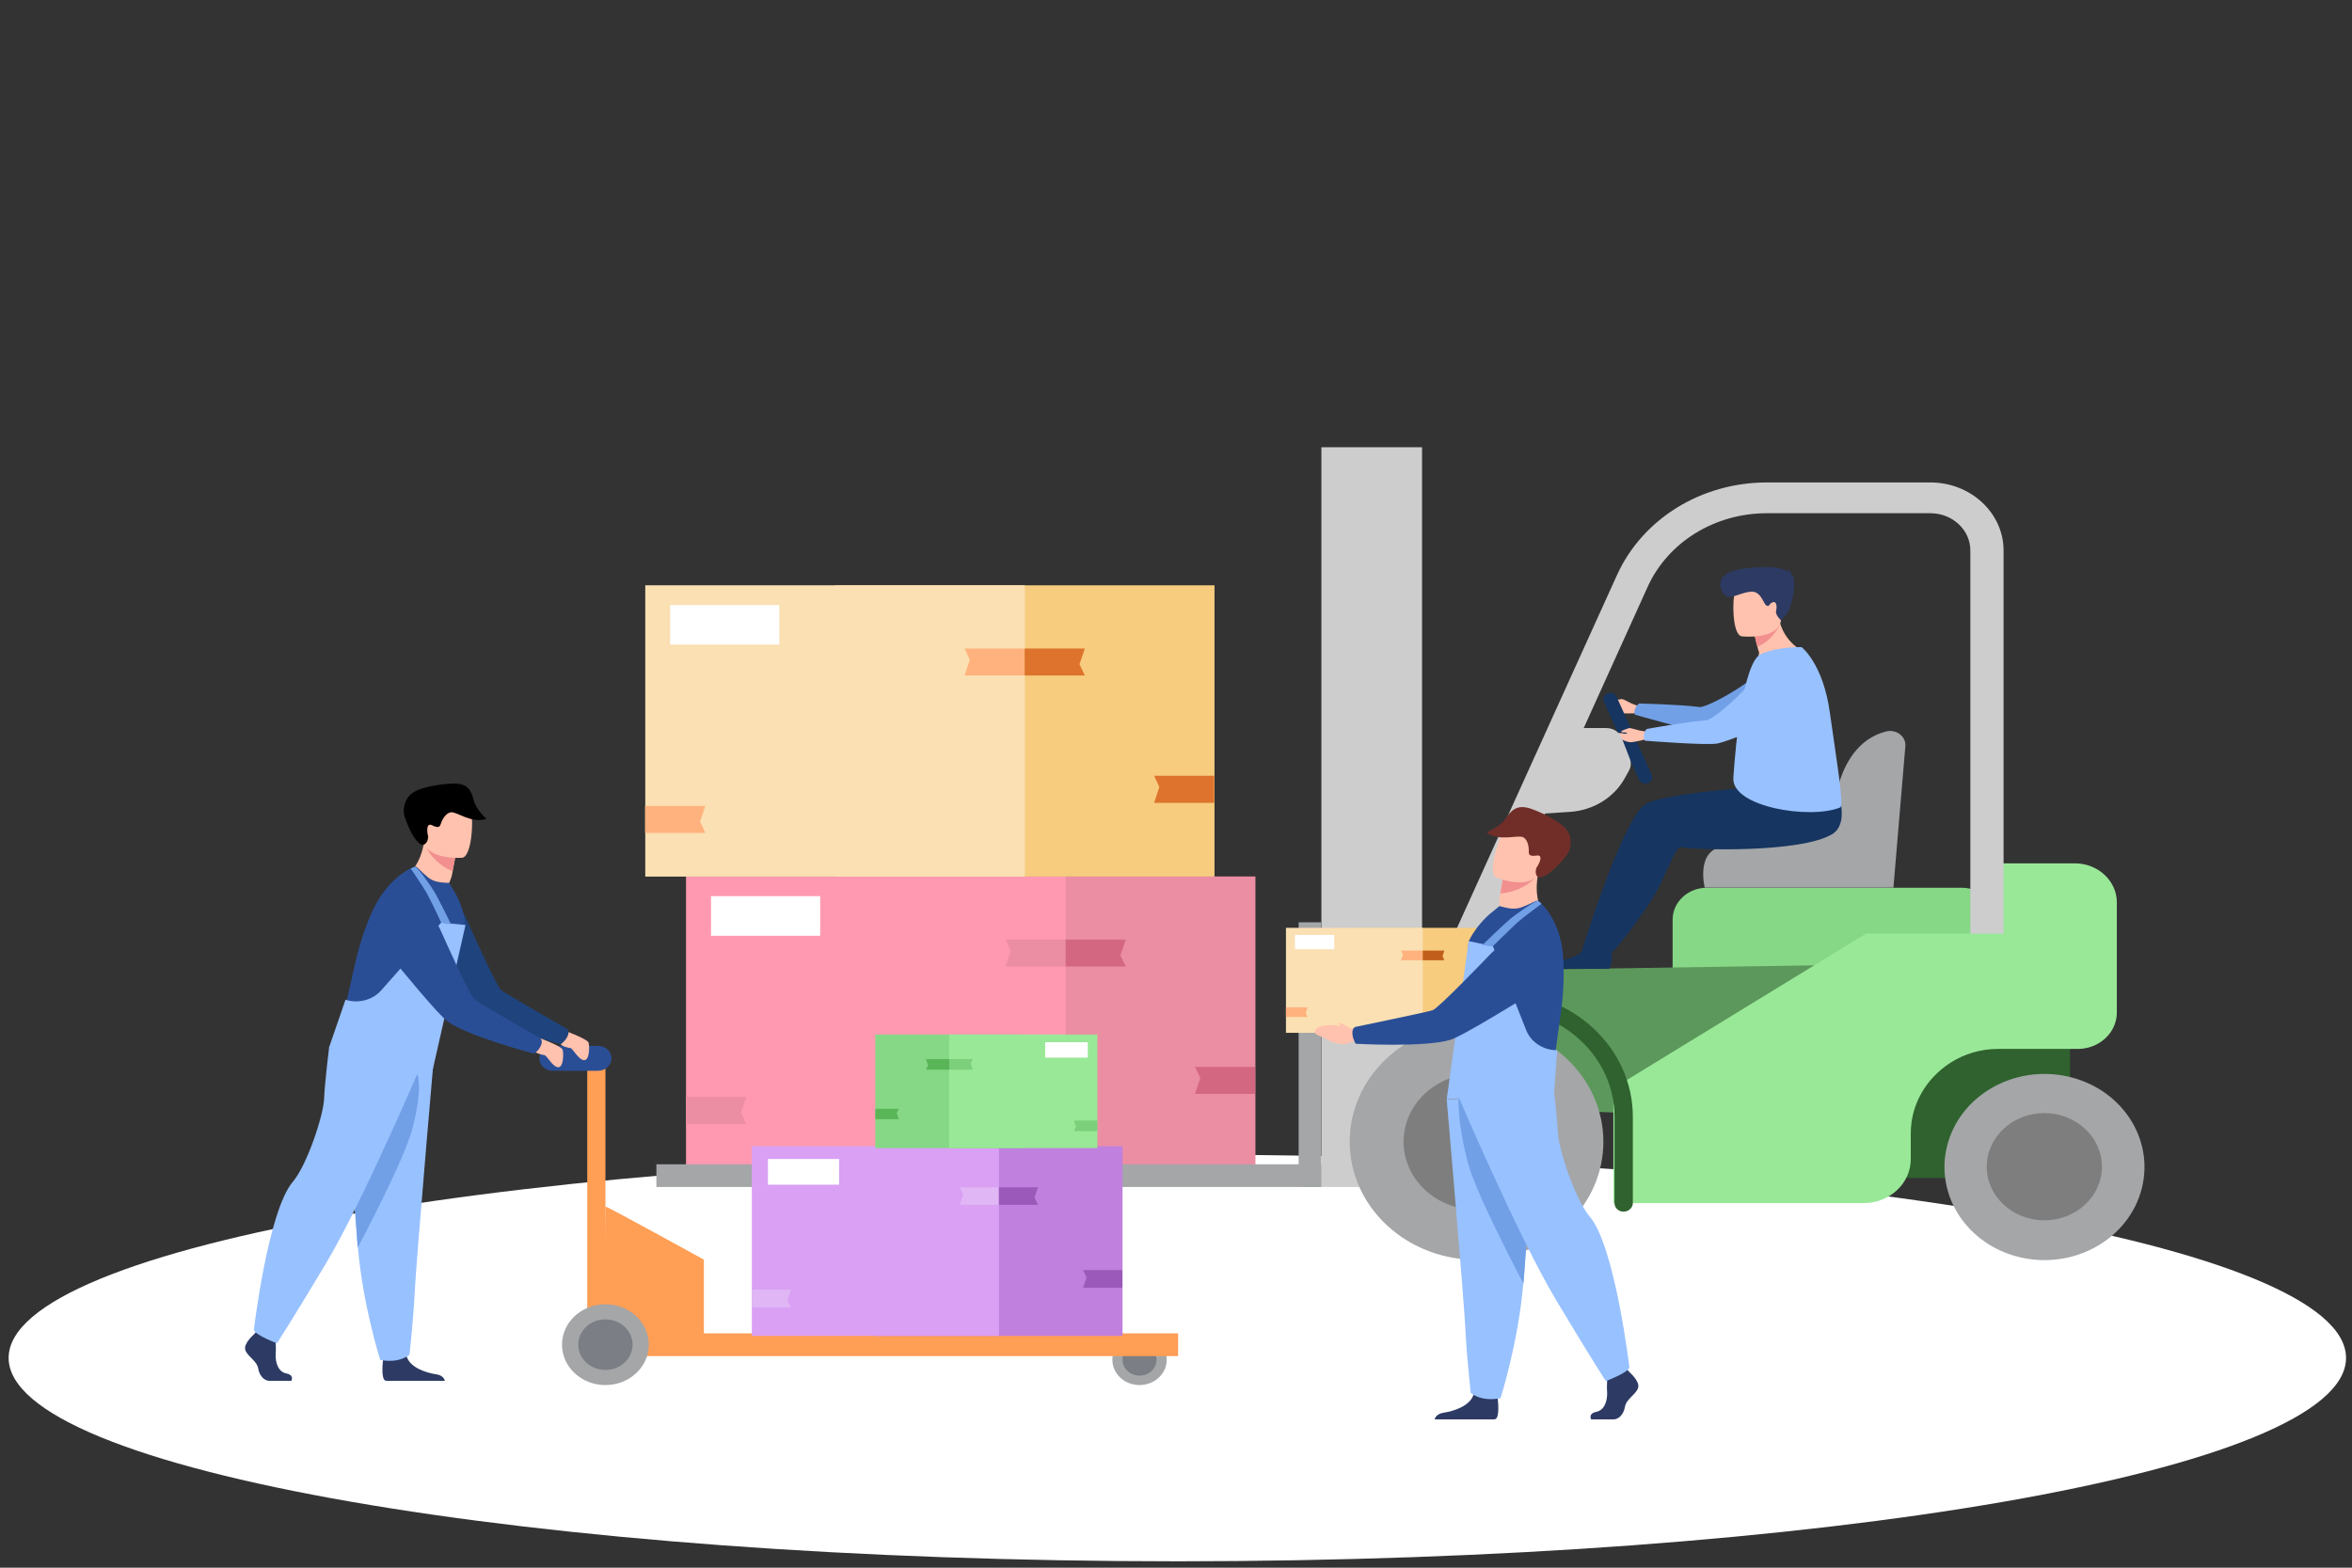
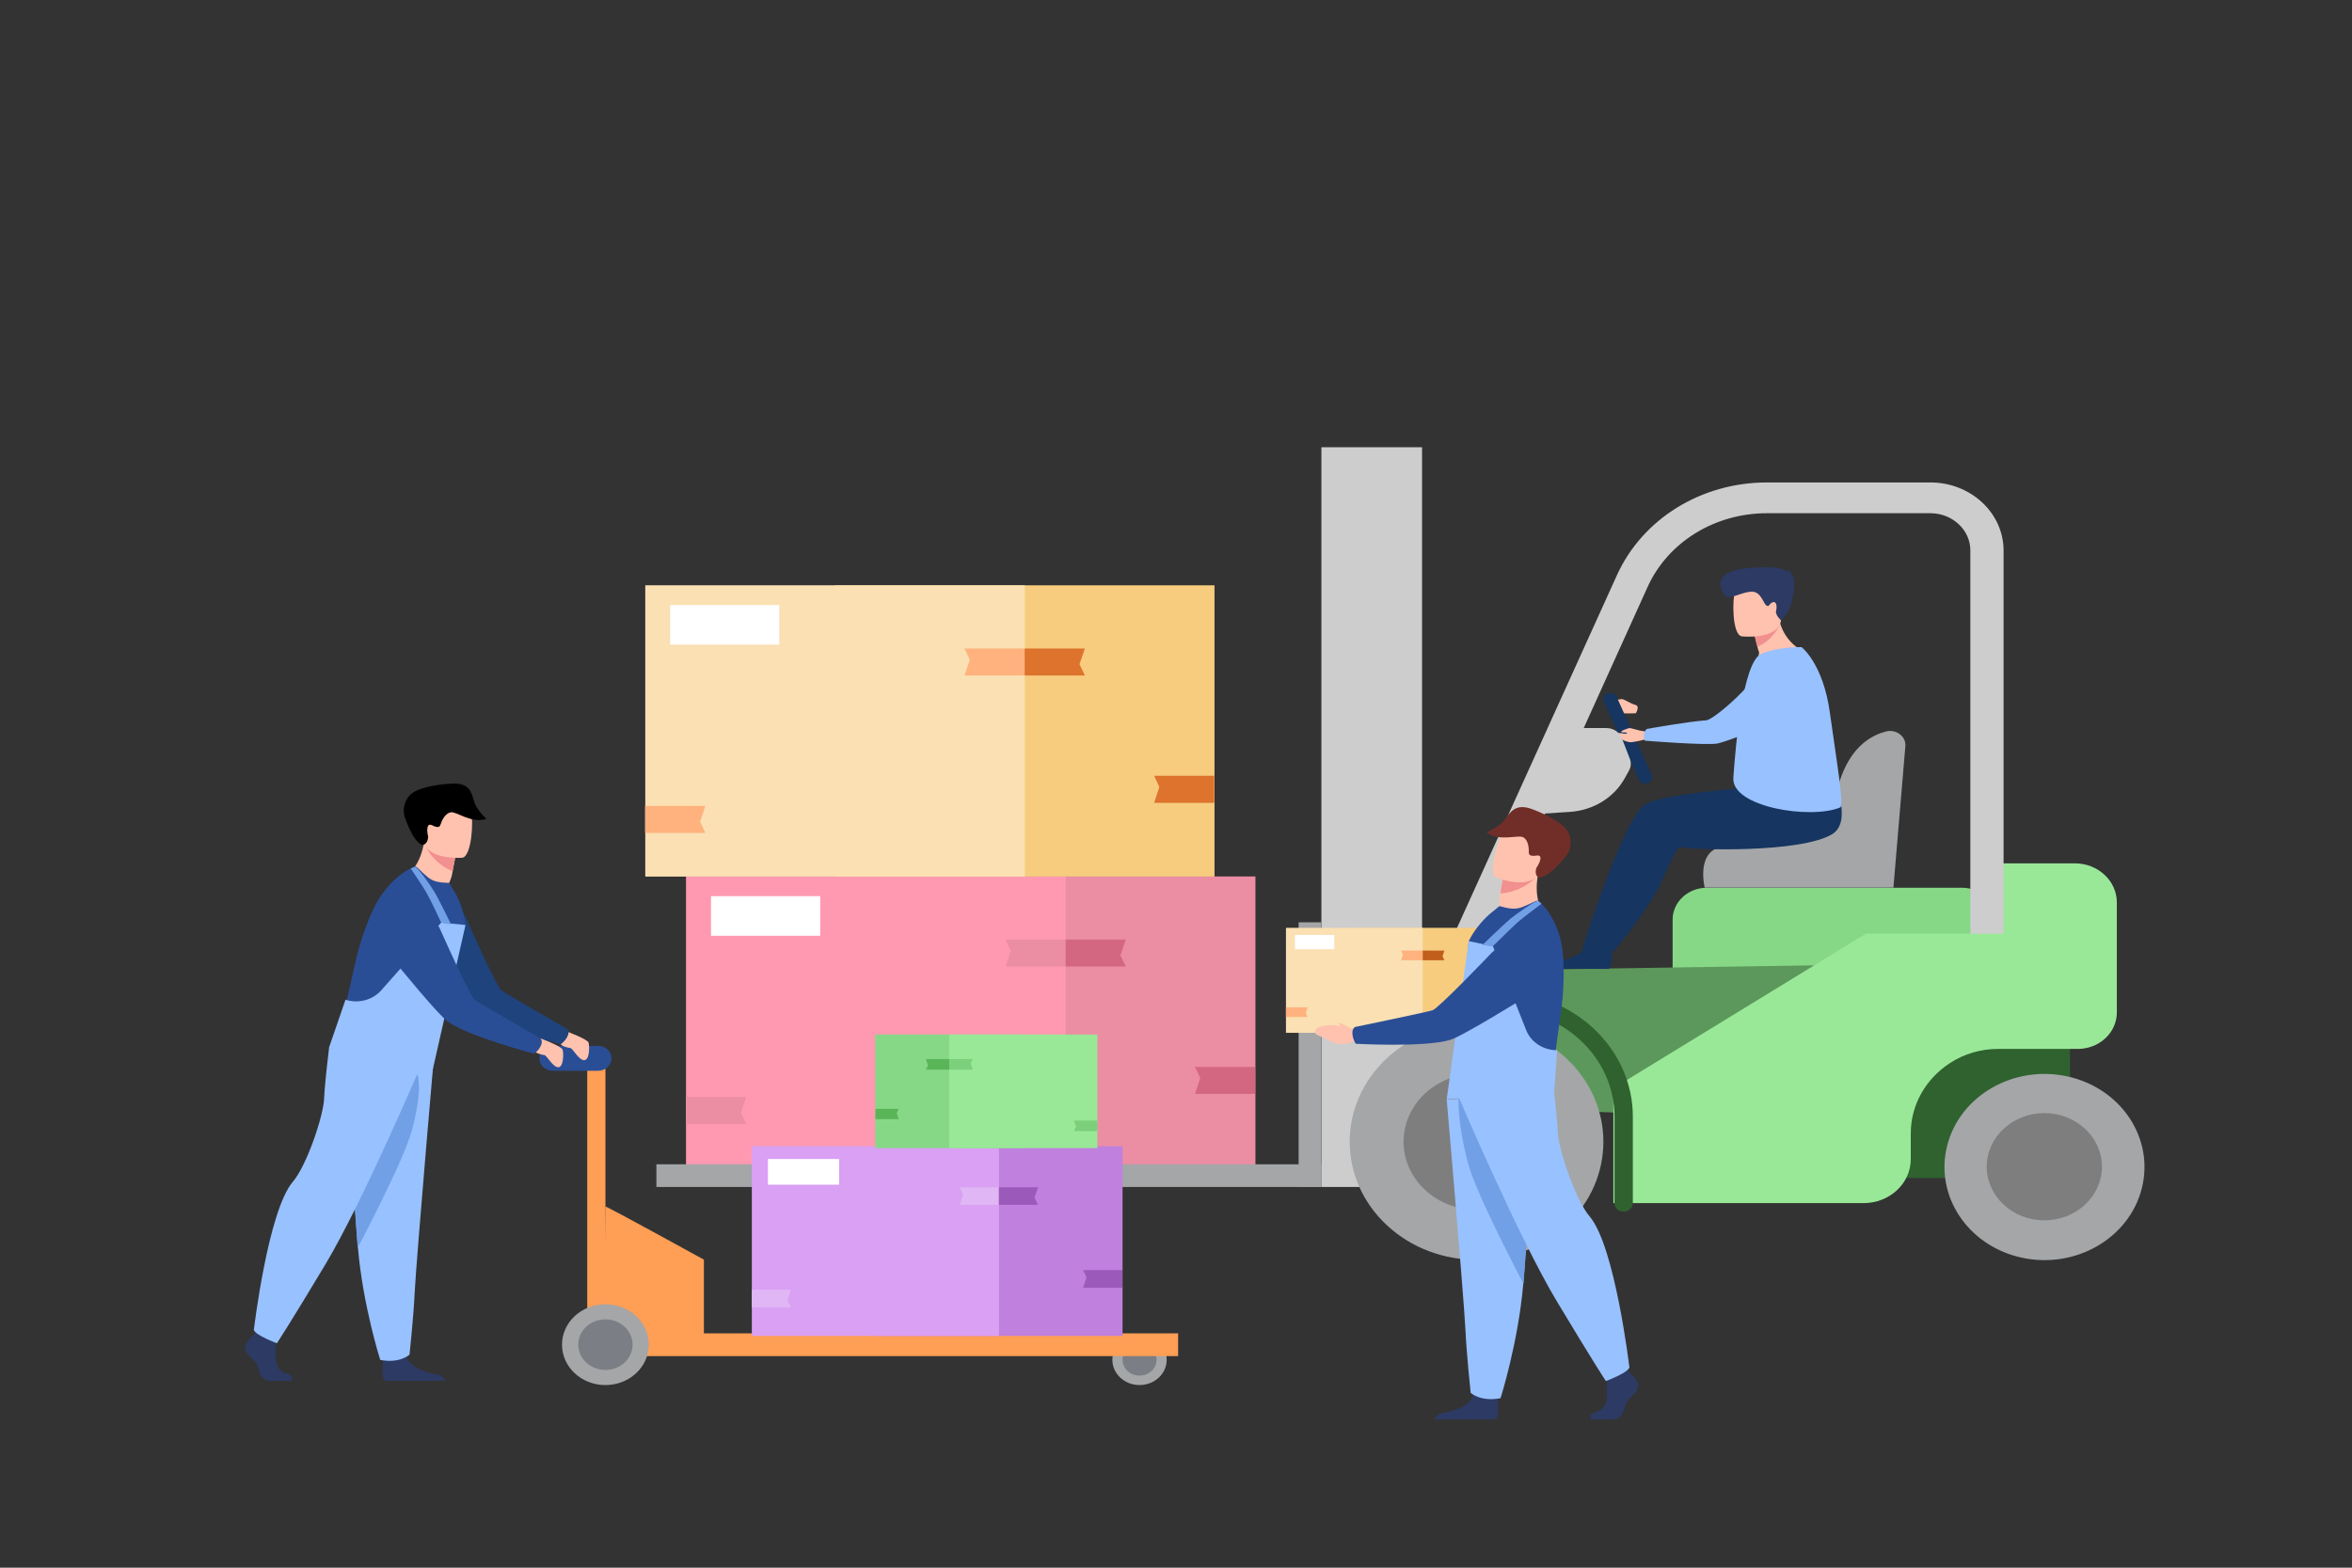
<svg xmlns="http://www.w3.org/2000/svg" xmlns:ns1="http://sodipodi.sourceforge.net/DTD/sodipodi-0.dtd" xmlns:ns2="http://www.inkscape.org/namespaces/inkscape" width="100%" height="100%" viewBox="0 0 1200 800" fill="none" version="1.1" id="svg204" ns1:docname="logistique.svg" ns2:version="1.0.1 (3bc2e813f5, 2020-09-07)">
  <rect x="0" y="0" width="1200" height="800" fill="#333333" stroke="none" />
  <defs id="defs208" />
-   <path d="m 600.679,796.738 c 329.318,0 596.28,-46.469 596.28,-103.793 0,-57.319 -266.962,-103.786 -596.28,-103.786 -329.316,0 -596.279,46.467 -596.279,103.786 0,57.325 266.963,103.793 596.279,103.793 z" fill="#ffffff" id="path2" style="stroke-width:0.732" />
  <path d="m 1039.353,601.131 h -76.239 c -9.271,0 -16.789,-7.075 -16.789,-15.628 v -64.146 c 0,-8.63 7.602,-15.628 16.789,-15.628 h 76.239 c 9.271,0 16.782,7.075 16.782,15.628 V 585.503 c 0,8.63 -7.511,15.628 -16.782,15.628 z" fill="#2f622e" id="path4" style="stroke-width:0.732" />
  <path d="m 834.594,363.986 c 0,0 -7.018,0.311 -8.436,-0.233 -1.419,-0.545 -5.341,-2.721 -4.757,-5.132 0.334,-1.477 3.255,0.855 4.423,0.467 1.168,-0.467 -2.42,-0.778 -2.587,-1.322 -0.167,-0.544 3.004,-0.855 4.089,-1.011 1.168,-0.155 4.423,2.255 7.018,2.955 2.587,0.622 0.25,4.277 0.25,4.277 z" fill="#ffc2ae" id="path6" style="stroke-width:0.732" />
-   <path d="m 926.28,356.909 c 0,0 -9.764,10.263 -21.539,11.741 -11.858,1.477 -29.315,4.743 -34.656,4.821 -5.432,0.078 -35.991,-8.786 -35.991,-8.786 0,0 -0.584,-0.933 0.083,-2.955 0.668,-1.944 2.17,-2.721 2.17,-2.721 0,0 20.962,0.466 30.726,1.788 4.097,0.545 31.735,-14.85 36.075,-24.103 1.76,-3.81 23.132,20.215 23.132,20.215 z" fill="#71a0e7" id="path8" style="stroke-width:0.732" />
  <path d="M 640.53,447.257 H 446.879 v 148.662 h 193.651 z" fill="#eb8da3" id="path10" style="stroke-width:0.732" />
  <path d="M 543.66,447.258 H 350.009 v 148.662 h 193.651 z" fill="#ff99b1" id="path12" style="stroke-width:0.732" />
  <path d="m 640.362,558.21 h -30.647 l 2.673,-8.087 -2.673,-5.676 h 30.647 z" fill="#d36781" id="path14" style="stroke-width:0.732" />
  <path d="m 543.658,493.209 h -30.647 l 2.672,-8.008 -2.672,-5.754 h 30.647 z" fill="#eb8da3" id="path16" style="stroke-width:0.732" />
  <path d="m 543.66,479.447 h 30.73 l -2.756,8.086 2.756,5.676 h -30.73 z" fill="#d36781" id="path18" style="stroke-width:0.732" />
  <path d="m 350.009,559.765 h 30.73 l -2.756,8.086 2.756,5.754 H 350.009 Z" fill="#eb8da3" id="path20" style="stroke-width:0.732" />
  <path d="m 362.763,477.529 h 55.699 v -20.215 h -55.699 z" fill="#ffffff" id="path22" style="stroke-width:0.732" />
  <path d="M 619.647,298.673 H 425.996 v 148.662 h 193.651 z" fill="#f7cc7f" id="path24" style="stroke-width:0.732" />
  <path d="M 522.867,298.673 H 329.217 V 447.335 H 522.867 Z" fill="#fae0b2" id="path26" style="stroke-width:0.732" />
  <path d="m 619.484,409.705 h -30.647 l 2.672,-8.086 -2.672,-5.754 h 30.647 z" fill="#dd732c" id="path28" style="stroke-width:0.732" />
  <path d="m 522.779,344.704 h -30.647 l 2.672,-8.008 -2.672,-5.754 h 30.647 z" fill="#ffb27d" id="path30" style="stroke-width:0.732" />
  <path d="m 522.782,330.942 h 30.73 l -2.755,8.008 2.755,5.754 h -30.73 z" fill="#dd732c" id="path32" style="stroke-width:0.732" />
  <path d="m 329.13,411.26 h 30.731 l -2.672,8.008 2.672,5.754 H 329.13 Z" fill="#ffb27d" id="path34" style="stroke-width:0.732" />
  <path d="m 341.911,328.977 h 55.699 v -20.215 h -55.699 z" fill="#ffffff" id="path36" style="stroke-width:0.732" />
  <path d="m 725.538,228.23 h -51.356 v 377.487 h 51.356 z" fill="#cdcdcd" id="path38" style="stroke-width:0.732" />
  <path d="M 1000.934,515.913 H 870.836 c -9.605,0 -17.457,-7.309 -17.457,-16.25 v -30.401 c 0,-8.941 7.852,-16.25 17.457,-16.25 h 130.097 c 9.605,0 17.457,7.309 17.457,16.25 v 30.401 c 0,8.941 -7.852,16.25 -17.457,16.25 z" fill="#87d886" id="path40" style="stroke-width:0.732" />
  <path d="m 742.569,564.664 209.013,7.931 v -80.395 l -212.437,3.265 z" fill="#5c985b" id="path42" style="stroke-width:0.732" />
  <path d="m 799.104,625.242 c 25.271,-23.532 25.271,-61.685 0,-85.216 -25.271,-23.532 -66.249,-23.532 -91.523,0 -25.274,23.532 -25.274,61.685 0,85.216 25.274,23.532 66.251,23.532 91.523,0 z" fill="#a4a6a8" id="path44" style="stroke-width:0.732" />
  <path d="m 790.28,588.184 c 3.3,-18.947 -10.515,-36.8 -30.867,-39.874 -20.349,-3.075 -39.523,9.792 -42.826,28.739 -3.303,18.948 10.517,36.8 30.866,39.875 20.348,3.075 39.519,-9.792 42.827,-28.739 z" fill="#7e7e7e" id="path46" style="stroke-width:0.732" />
  <path d="m 1092.756,606.458 c 6.479,-25.534 -10.508,-51.121 -37.926,-57.15 -27.426,-6.03 -54.905,9.782 -61.384,35.316 -6.472,25.534 10.508,51.121 37.934,57.15 27.426,6.03 54.905,-9.782 61.377,-35.316 z" fill="#a4a6a8" id="path48" style="stroke-width:0.732" />
  <path d="m 1013.634,595.377 c 0,-15.083 13.193,-27.368 29.391,-27.368 16.205,0 29.398,12.285 29.398,27.368 0,15.084 -13.193,27.369 -29.398,27.369 -16.198,0 -29.391,-12.285 -29.391,-27.369 z" fill="#7e7e7e" id="path50" style="stroke-width:0.732" />
  <path d="M 1006.032,440.572 V 476.416 H 952.09 L 823.154,555.335 v 58.625 h 127.601 c 13.36,0 24.133,-10.03 24.133,-22.471 v -13.217 c 0,-14.306 7.511,-27.758 20.203,-35.922 7.101,-4.588 15.538,-7.075 24.217,-7.075 h 40.756 c 11.023,0 19.953,-8.32 19.953,-18.583 v -56.214 c 0,-10.963 -9.605,-19.905 -21.379,-19.905 z" fill="#99e898" id="path52" style="stroke-width:0.732" />
  <path d="m 743.239,514.671 -17.704,-1.788 99.454,-219.417 c 13.026,-28.691 43.009,-47.273 76.497,-47.273 h 83.416 c 20.545,0 37.334,15.55 37.334,34.755 v 195.547 h -16.956 V 280.871 c 0,-10.419 -9.104,-18.972 -20.378,-18.972 h -83.416 c -26.645,0 -50.528,14.773 -60.876,37.632 z" fill="#cdcdcd" id="path54" style="stroke-width:0.732" />
  <path d="m 828.328,618.314 c -2.587,0 -4.59,-1.944 -4.59,-4.276 v -44.163 c 0,-30.401 -26.554,-55.127 -59.207,-55.127 -0.167,0 -0.334,0 -0.501,0 -0.334,0 -36.661,-3.654 -64.385,16.484 -2.004,1.477 -4.927,1.088 -6.514,-0.778 -1.586,-1.866 -1.169,-4.588 0.835,-6.065 29.812,-21.615 66.972,-18.66 70.898,-18.272 37.661,0.155 68.22,28.691 68.22,63.757 v 44.163 c -0.083,2.332 -2.17,4.276 -4.757,4.276 z" fill="#2f622e" id="path56" style="stroke-width:0.732" />
  <path d="M 674.18,594.131 H 334.895 v 11.585 h 339.286 z" fill="#a4a6a8" id="path58" style="stroke-width:0.732" />
  <path d="M 674.092,470.662 H 662.567 v 134.978 h 11.524 z" fill="#a4a6a8" id="path60" style="stroke-width:0.732" />
  <path d="m 972.127,380.701 -6.092,72.231 H 869.751 c 0,0 -5.091,-20.215 10.857,-21.07 15.947,-0.855 54.192,-6.221 54.192,-6.221 0,0 -1.919,-44.863 27.563,-52.405 5.174,-1.244 10.181,2.644 9.764,7.464 z" fill="#a4a6a8" id="path62" style="stroke-width:0.732" />
  <path d="m 919.186,331.875 c 0,0 -9.855,5.598 -20.545,4.044 0,0 -2.086,-0.467 -1.085,-2.799 -0.668,-1.866 -0.584,-1.711 -0.918,-3.111 -0.918,-3.188 -1.252,-5.054 -1.252,-5.054 l 6.092,-5.909 5.766,-5.676 c 1.586,13.529 11.942,18.505 11.942,18.505 z" fill="#ffc2ae" id="path64" style="stroke-width:0.732" />
  <path d="m 908.163,318.501 c 0,0 -3.338,8.241 -11.524,11.507 -0.918,-3.188 -1.586,-6.531 -1.586,-6.531 l 6.426,-4.432 z" fill="#f28f8f" id="path66" style="stroke-width:0.732" />
  <path d="m 888.62,324.721 c 0,0 18.792,2.178 20.128,-8.553 1.335,-10.807 4.673,-17.727 -7.352,-19.593 -11.934,-1.866 -14.779,2.021 -16.198,5.521 -1.419,3.421 -1.502,21.77 3.422,22.625 z" fill="#ffc2ae" id="path68" style="stroke-width:0.732" />
  <path d="m 914.672,294.787 c 0.167,-0.155 0.584,-0.311 1.419,-0.389 0,0 -0.751,-0.388 -1.669,-0.388 -0.25,-1.088 -0.918,-3.11 -3.088,-3.499 0,0 1.168,0.545 1.335,1.711 -2.504,-2.255 -7.761,-3.732 -22.047,-2.177 -18.868,2.022 -12.192,13.14 -9.681,14.384 2.504,1.244 8.512,-2.644 13.11,-2.488 4.59,0.155 5.675,6.298 7.261,7.076 1.586,0.777 0.918,-0.7 3.004,-1.633 2.094,-0.933 2.428,2.255 1.844,4.354 -0.501,2.1 2.504,4.821 2.504,4.821 0,0 0,0 2.754,-3.032 2.754,-3.032 5.007,-15.473 3.589,-18.039 -0.084,-0.233 -0.167,-0.466 -0.334,-0.699 z" fill="#2c3a64" id="path70" style="stroke-width:0.732" />
  <path d="m 936.886,399.052 c 0,0 -85.844,3.576 -97.619,11.507 -11.691,7.931 -32.236,74.641 -32.236,74.641 0,0 4.173,3.344 16.448,0 0,0 17.374,-20.604 23.966,-34.677 5.933,-12.518 8.019,-18.816 10.523,-18.194 5.349,1.4 60.459,3.11 76.747,-6.609 10.515,-6.298 0.835,-26.668 2.17,-26.668 z" fill="#163560" id="path72" style="stroke-width:0.732" />
  <path d="m 919.186,330.242 c 0,0 11.024,8.397 14.445,33.589 3.505,25.192 7.344,47.351 5.258,48.206 -15.029,6.298 -55.527,-0.155 -54.526,-15.083 1.001,-15.006 4.757,-59.403 14.278,-63.29 9.521,-3.888 20.545,-3.421 20.545,-3.421 z" fill="#98c1ff" id="path74" style="stroke-width:0.732" />
  <path d="m 840.77,399.675 c -1.753,0.7 -3.839,-0.078 -4.598,-1.788 l -17.867,-39.809 c -0.751,-1.632 0.083,-3.576 1.919,-4.276 1.753,-0.7 3.846,0.078 4.598,1.788 l 17.867,39.809 c 0.751,1.633 -0.167,3.577 -1.919,4.277 z" fill="#163560" id="path76" style="stroke-width:0.732" />
  <path d="m 839.685,377.281 c 0,0 -6.76,1.711 -8.262,1.478 -1.502,-0.234 -5.849,-1.555 -5.849,-4.043 0,-1.555 3.429,0.233 4.431,-0.467 1.085,-0.7 -2.511,-0.233 -2.845,-0.778 -0.334,-0.544 2.678,-1.477 3.763,-1.866 1.085,-0.388 4.84,1.322 7.511,1.478 2.678,0.078 1.252,4.198 1.252,4.198 z" fill="#ffc2ae" id="path78" style="stroke-width:0.732" />
  <path d="m 927.532,351.933 c 0,0 -7.094,11.974 -18.368,15.784 -11.19,3.81 -27.472,10.497 -32.737,11.663 -5.258,1.166 -37.16,-1.4 -37.16,-1.4 0,0 -0.751,-0.777 -0.584,-2.877 0.167,-2.021 1.502,-3.11 1.502,-3.11 0,0 20.545,-3.732 30.4,-4.431 4.089,-0.311 27.555,-20.838 29.641,-30.79 0.918,-3.965 27.305,15.162 27.305,15.162 z" fill="#98c1ff" id="path80" style="stroke-width:0.732" />
  <path d="m 822.145,482.948 c 0,0 1.009,10.419 -1.419,11.507 l -30.309,-0.078 c 0,0 0,-3.266 4.84,-3.965 4.848,-0.7 13.444,-3.344 14.862,-9.33 1.426,-5.987 12.025,1.866 12.025,1.866 z" fill="#163560" id="path82" style="stroke-width:0.732" />
  <path d="m 805.78,371.529 h 13.778 c 3.596,0 6.767,2.099 7.936,5.209 l 4.006,10.341 c 0.842,2.099 0.675,4.354 -0.501,6.376 l -2.253,4.043 c -5.508,9.641 -15.947,16.017 -27.638,16.794 l -16.782,1.089 13.444,-38.41 c 1.168,-3.188 4.423,-5.443 8.012,-5.443 z" fill="#cdcdcd" id="path84" style="stroke-width:0.732" />
  <path d="m 760.768,473.483 h -69.777 v 53.577 h 69.777 z" fill="#f7cc7f" id="path86" style="stroke-width:0.732" />
  <path d="m 725.878,473.483 h -69.777 v 53.577 h 69.777 z" fill="#fae0b2" id="path88" style="stroke-width:0.732" />
  <path d="m 760.688,513.464 h -11.051 l 1.026,-2.94 -1.026,-2.057 h 11.051 z" fill="#c15e1b" id="path90" style="stroke-width:0.732" />
  <path d="m 725.879,490.02 h -11.051 l 0.948,-2.867 -0.948,-2.058 h 11.051 z" fill="#ffb27d" id="path92" style="stroke-width:0.732" />
  <path d="m 725.883,485.095 h 11.05 l -0.947,2.866 0.947,2.058 h -11.05 z" fill="#c15e1b" id="path94" style="stroke-width:0.732" />
  <path d="m 656.101,514.05 h 11.051 l -0.948,2.866 0.948,2.058 h -11.051 z" fill="#ffb27d" id="path96" style="stroke-width:0.732" />
  <path d="m 660.696,484.387 h 20.049 v -7.276 h -20.049 z" fill="#ffffff" id="path98" style="stroke-width:0.732" />
  <path d="m 689.016,524.78 c -1.658,-1.028 -5.525,-3.307 -5.683,-2.719 -0.158,0.368 0.079,1.029 0.552,1.69 -2.289,-0.735 -4.578,-1.102 -10.024,0 -1.105,0.221 -2.052,0.809 -2.605,1.764 -0.552,0.808 -0.71,1.837 0.71,2.572 2.842,1.47 1.973,0.588 5.92,2.793 3.947,2.204 8.683,2.645 11.445,0.881 l 3.789,-0.735 0.237,-5.806 c 0,-0.074 -2.131,-0.221 -4.341,-0.441 z" fill="#ffc2ae" id="path100" style="stroke-width:0.732" />
  <path d="m 786.813,464.957 c 0,0 -10.735,8.158 -21.076,2.132 0,0 -1.343,-5.806 -0.554,-9.848 0.083,-0.514 0.159,-0.956 0.235,-1.396 0.872,-4.483 1.191,-7.055 1.191,-7.055 0.546,-0.073 18.39,-3.528 18.231,-3.013 -2.602,12.126 1.973,19.181 1.973,19.181 z" fill="#ffc2ae" id="path102" style="stroke-width:0.732" />
  <path d="m 782.709,448.421 c -2.132,2.498 -8.687,6.908 -17.207,7.496 0.865,-4.483 1.184,-7.055 1.184,-7.055 0.47,-0.073 16.653,-1.176 16.023,-0.441 z" fill="#f28f8f" id="path104" style="stroke-width:0.732" />
  <path d="m 763.294,447.759 c 0,0 17.836,7.349 22.495,-3.087 4.742,-10.362 10.181,-16.462 -0.948,-21.533 -11.13,-5.144 -15.151,-2.058 -17.677,1.103 -2.451,3.087 -8.367,21.313 -3.869,23.518 z" fill="#ffc2ae" id="path106" style="stroke-width:0.732" />
  <path d="m 784.605,447.539 c 0.235,0.22 4.021,2.058 14.445,-10.73 1.654,-1.984 3.391,-6.614 1.495,-11.318 -1.889,-4.703 -11.122,-9.774 -19.02,-12.641 -7.89,-2.866 -10.735,1.103 -13.497,5.071 -2.921,4.189 -9.551,6.835 -9.551,6.835 6.311,4.924 15.863,1.103 18.625,2.499 2.769,1.396 2.921,5.879 2.921,7.276 -0.076,1.396 0.083,2.646 4.029,2.058 3.945,-0.588 0.713,5.145 -0.159,6.247 0,0 -1.184,3.087 0.713,4.703 z" fill="#712e28" id="path108" style="stroke-width:0.732" />
  <path d="m 811.834,724.319 h 11.448 c 2.367,0 5.053,-2.281 5.758,-6.322 0.637,-4.118 5.607,-6.322 6.714,-9.705 1.1,-3.376 -4.423,-8.08 -4.423,-8.08 l -0.948,-1.102 -0.948,-1.18 -9.074,1.985 c 0,0 -0.235,1.985 -0.395,4.556 -0.083,1.836 -0.159,3.97 0,5.884 0.235,4.478 -1.343,9.33 -5.607,10.136 -4.264,0.961 -2.526,3.828 -2.526,3.828 z" fill="#2c3a64" id="path110" style="stroke-width:0.732" />
  <path d="m 731.956,724.319 h 30.389 c 0.316,-0.078 0.473,-0.148 0.631,-0.148 2.054,-0.954 1.425,-8.158 1.182,-10.439 -0.076,-0.438 -0.076,-0.657 -0.076,-0.657 0,0 -10.657,-7.939 -12.156,-1.843 -0.079,0.226 -0.079,0.367 -0.158,0.593 -1.894,5.728 -10.183,8.299 -14.919,9.041 -3.71,0.509 -4.657,2.493 -4.894,3.454 z" fill="#2c3a64" id="path112" style="stroke-width:0.732" />
  <path d="m 738.114,561.087 c 0,0 1.657,18.888 3.551,41.524 2.605,30.794 5.683,68.643 5.999,75.846 0.553,12.418 2.684,32.337 2.684,32.337 0,0 5.052,4.704 15.237,2.719 0,0 9.074,-28.443 11.6,-58.501 0.076,-0.514 0.076,-0.955 0.159,-1.47 2.367,-30.646 6.153,-95.101 6.153,-95.101 z" fill="#98c1ff" id="path114" style="stroke-width:0.732" />
  <path d="m 744.192,559.764 c 0,0 -1.026,11.759 4.815,33.881 4.263,16.168 28.255,61.367 28.255,61.367 0.083,-0.514 0.083,-0.955 0.159,-1.47 2.367,-30.646 6.16,-95.101 6.16,-95.101 z" fill="#71a0e7" id="path116" style="stroke-width:0.732" />
  <path d="m 744.189,559.764 c 0,0 30.622,71.803 49.885,103.92 19.263,32.114 25.256,41.084 25.256,41.084 0,0 11.054,-4.118 12.002,-6.908 0,0 -7.344,-61.957 -20.287,-77.097 -7.261,-8.525 -15.864,-34.174 -16.258,-43.141 -0.395,-8.966 -2.61,-26.678 -2.61,-26.678 z" fill="#98c1ff" id="path118" style="stroke-width:0.732" />
  <path d="m 742.614,558.44 c 4.262,0.22 49.488,-1.323 49.488,-3.675 0.083,-8.158 1.897,-21.387 4.188,-37.482 0.395,-3.013 0.789,-5.953 1.024,-8.893 0.63,-7.643 0.63,-14.993 0.076,-21.68 -1.1,-12.347 -6.783,-22.342 -12.548,-26.973 -0.789,-0.588 -3.551,1.396 -8.209,3.161 -4.34,1.617 -7.731,0.441 -11.6,-0.515 l -4.974,4.042 c -4.105,3.602 -8.525,9.04 -10.735,13.964 0,-0.147 -7.104,78.051 -6.709,78.051 z" fill="#2a4e96" id="path120" style="stroke-width:0.732" />
  <path d="m 749.322,480.243 12.393,2.646 16.973,42.847 c 2.443,6.174 8.763,10.215 15.78,10.215 l -1.495,21.166 -54.86,3.822 z" fill="#98c1ff" id="path122" style="stroke-width:0.732" />
  <path d="m 690.043,528.015 c -0.395,-3.38 1.421,-3.969 1.421,-3.969 0,0 36.388,-7.496 39.466,-8.525 3.079,-1.028 28.653,-27.78 28.653,-27.78 0,0 9.788,-11.098 18.232,-9.04 7.344,1.764 10.417,6.982 11.6,11.98 1.426,5.953 -1.335,12.126 -6.783,15.507 -12.237,7.57 -36.705,22.563 -42.546,24.4 -12.945,4.042 -48.386,2.058 -48.386,2.058 0,0 -1.342,-1.984 -1.658,-4.63 z" fill="#2a4e96" id="path124" style="stroke-width:0.732" />
  <path d="m 774.424,470.543 c 2.837,-2.499 12.071,-9.334 12.071,-9.334 l -1.73,-1.543 c -1.267,-0.22 -10.735,6.467 -13.975,9.039 -3.786,3.16 -14.444,13.523 -14.444,13.523 l 5.21,0.735 c 0.079,0 9.553,-9.48 12.869,-12.42 z" fill="#71a0e7" id="path126" style="stroke-width:0.732" />
  <path d="m 299.61,692.04 h 9.29 V 539.294 h -9.29 z" fill="#ff9e55" id="path128" style="stroke-width:0.732" />
  <path d="m 282.02,546.422 h 23.148 c 3.793,0 6.812,-2.883 6.812,-6.343 0,-3.532 -3.096,-6.343 -6.812,-6.343 h -23.148 c -3.793,0 -6.813,2.883 -6.813,6.343 -0.077,3.46 3.02,6.343 6.813,6.343 z" fill="#2a4e96" id="path130" style="stroke-width:0.732" />
  <path d="m 308.883,615.692 c 1.162,0.072 50.244,27.104 50.244,27.104 v 39.427 h -51.095 z" fill="#ff9e55" id="path132" style="stroke-width:0.732" />
  <path d="m 595.249,693.905 c 0,-7.141 -6.193,-12.904 -13.858,-12.904 -7.664,0 -13.857,5.764 -13.857,12.904 0,7.134 6.193,12.897 13.857,12.897 7.665,0 13.858,-5.764 13.858,-12.897 z" fill="#a4a6a8" id="path134" style="stroke-width:0.732" />
  <path d="m 590.062,693.898 c 0,-4.464 -3.871,-8.073 -8.671,-8.073 -4.799,0 -8.67,3.609 -8.67,8.073 0,4.471 3.871,8.073 8.67,8.073 4.8,0 8.671,-3.602 8.671,-8.073 z" fill="#7b7e84" id="path136" style="stroke-width:0.732" />
  <path d="m 299.617,692.026 h 301.463 v -11.605 h -301.463 z" fill="#ff9e55" id="path138" style="stroke-width:0.732" />
  <path d="m 331.024,686.192 c 0,-11.391 -9.91,-20.617 -22.141,-20.617 -12.232,0 -22.142,9.227 -22.142,20.617 0,11.386 9.91,20.617 22.142,20.617 12.231,0 22.141,-9.232 22.141,-20.617 z" fill="#a4a6a8" id="path140" style="stroke-width:0.732" />
  <path d="m 322.743,686.192 c 0,-7.141 -6.194,-12.905 -13.858,-12.905 -7.664,0 -13.858,5.764 -13.858,12.905 0,7.134 6.194,12.897 13.858,12.897 7.664,0 13.858,-5.764 13.858,-12.897 z" fill="#7b7e84" id="path142" style="stroke-width:0.732" />
  <path d="m 289.066,526.312 c 0,0 10.684,3.965 11.225,5.767 0.542,1.874 0.542,8.938 -2.245,8.938 -2.787,0 -5.806,-6.055 -7.045,-6.199 -1.239,-0.144 -4.8,-0.937 -5.187,-2.379 -0.542,-1.442 3.252,-6.127 3.252,-6.127 z" fill="#ffc2ae" id="path144" style="stroke-width:0.732" />
  <path d="m 289.376,529.195 c 1.548,-2.956 0,-4.109 0,-4.109 0,0 -31.122,-17.877 -33.599,-19.751 -2.478,-1.875 -16.877,-34.383 -16.877,-34.383 0,0 -5.187,-13.191 -13.78,-13.84 -7.432,-0.576 -12.077,3.316 -14.865,7.569 -3.328,5.118 -2.941,11.605 0.852,16.363 8.671,10.74 26.167,31.933 30.889,35.393 10.606,7.641 44.128,16.435 44.128,16.435 0,0 2.013,-1.37 3.252,-3.676 z" fill="#1f437c" id="path146" style="stroke-width:0.732" />
  <path d="m 226.976,704.641 h -29.806 c -0.31,-0.071 -0.464,-0.141 -0.619,-0.141 -2.013,-0.939 -1.394,-8.003 -1.162,-10.235 0.078,-0.438 0.078,-0.65 0.078,-0.65 0,0 10.451,-7.784 11.922,-1.801 0.077,0.212 0.077,0.36 0.155,0.572 1.858,5.622 9.987,8.151 14.632,8.871 3.639,0.431 4.568,2.373 4.8,3.383 z" fill="#2c3a64" id="path148" style="stroke-width:0.732" />
  <path d="m 208.01,446.587 c 0,0 7.122,10.74 18.735,8.361 0,0 3.252,-4.974 3.949,-8.938 0.077,-0.504 0.155,-0.937 0.232,-1.37 0.774,-4.397 1.316,-6.92 1.316,-6.92 -0.464,-0.288 -15.793,-8.794 -15.87,-8.289 -1.626,11.966 -8.361,17.156 -8.361,17.156 z" fill="#ffc2ae" id="path150" style="stroke-width:0.732" />
  <path d="m 217.608,432.459 c 1.162,2.955 5.651,9.01 13.315,12.11 0.775,-4.397 1.316,-6.92 1.316,-6.92 -0.387,-0.144 -14.941,-6.055 -14.632,-5.19 z" fill="#f28f8f" id="path152" style="stroke-width:0.732" />
  <path d="m 235.804,437.722 c 0,0 -19.044,1.442 -19.819,-9.587 -0.774,-11.028 -3.716,-18.309 8.361,-19.679 12.077,-1.37 14.787,2.667 16.025,6.343 1.238,3.532 0.387,22.274 -4.568,22.922 z" fill="#ffc2ae" id="path154" style="stroke-width:0.732" />
  <path d="m 216.139,431.09 c -0.31,0.144 -4.413,0.721 -9.677,-14.273 -0.852,-2.378 -0.852,-7.208 2.554,-10.956 3.406,-3.748 13.703,-5.694 21.986,-5.983 8.284,-0.288 9.522,4.181 10.761,8.722 1.239,4.758 6.426,9.227 6.426,9.227 -7.587,2.667 -15.097,-3.748 -18.116,-3.315 -3.02,0.432 -4.8,4.541 -5.187,5.91 -0.465,1.37 -0.929,2.451 -4.413,0.721 -3.484,-1.73 -2.4,4.613 -2.013,5.838 0,0 0,3.172 -2.322,4.109 z" fill="#000000" id="path156" style="stroke-width:0.732" />
  <path d="M 148.63,704.641 H 137.405 c -2.323,0 -4.955,-2.232 -5.651,-6.194 -0.62,-4.04 -5.497,-6.201 -6.581,-9.514 -1.084,-3.32 4.335,-7.932 4.335,-7.932 l 0.929,-1.081 0.929,-1.153 8.903,1.944 c 0,0 0.232,1.949 0.387,4.471 0.078,1.801 0.156,3.892 0,5.764 -0.232,4.4 1.316,9.161 5.497,9.952 4.18,0.862 2.477,3.743 2.477,3.743 z" fill="#2c3a64" id="path158" style="stroke-width:0.732" />
  <path d="m 220.937,544.475 c 0,0 -1.626,18.525 -3.484,40.727 -2.555,30.203 -5.574,67.325 -5.884,74.389 -0.542,12.182 -2.633,31.714 -2.633,31.714 0,0 -4.955,4.612 -14.941,2.67 0,0 -8.903,-27.897 -11.38,-57.378 -0.077,-0.505 -0.077,-0.937 -0.155,-1.442 -2.323,-30.059 -6.039,-93.275 -6.039,-93.275 z" fill="#98c1ff" id="path160" style="stroke-width:0.732" />
  <path d="m 212.886,548.153 c 0,0 3.174,6.632 -2.633,28.328 -4.18,15.858 -27.715,60.189 -27.715,60.189 -0.077,-0.504 -0.077,-0.937 -0.155,-1.442 -2.322,-30.059 -6.038,-93.275 -6.038,-93.275 z" fill="#71a0e7" id="path162" style="stroke-width:0.732" />
  <path d="m 214.977,543.252 c 0,0 -30.037,70.425 -48.928,101.925 -18.889,31.5 -24.773,40.295 -24.773,40.295 0,0 -10.838,-4.04 -11.768,-6.776 0,0 7.2,-60.766 19.896,-75.615 7.122,-8.361 15.561,-33.518 15.948,-42.313 0.387,-8.794 2.554,-26.166 2.554,-26.166 z" fill="#98c1ff" id="path164" style="stroke-width:0.732" />
  <path d="m 216.523,546.422 c -4.026,-1.081 -45.366,-16.146 -44.592,-18.309 2.787,-7.568 5.729,-20.399 9.135,-35.969 0.619,-2.883 1.394,-5.766 2.168,-8.578 2.09,-7.28 4.568,-14.128 7.509,-20.111 5.342,-11.1 14.013,-18.669 20.98,-21.264 0.929,-0.288 2.787,2.379 6.503,5.406 3.406,2.811 7.045,2.739 10.916,2.955 l 3.174,5.262 c 2.554,4.542 4.8,10.956 5.032,16.146 0.155,0.072 -20.438,74.533 -20.826,74.461 z" fill="#2a4e96" id="path166" style="stroke-width:0.732" />
  <path d="m 237.503,472.033 -12.386,-1.225 -30.657,34.6 c -4.413,4.974 -11.69,6.848 -18.193,4.758 l -8.439,24.508 51.947,15.642 z" fill="#98c1ff" id="path168" style="stroke-width:0.732" />
  <path d="m 217.533,455.455 c -1.781,-3.171 -7.974,-12.254 -7.974,-12.254 l 2.168,-0.937 c 1.239,0.144 7.742,9.227 9.755,12.615 2.477,4.109 8.67,16.868 8.67,16.868 l -5.032,-0.865 c 0,-0.072 -5.419,-11.75 -7.587,-15.426 z" fill="#71a0e7" id="path170" style="stroke-width:0.732" />
  <path d="m 275.825,529.917 c 0,0 10.684,3.965 11.225,5.766 0.542,1.875 0.542,8.938 -2.245,8.938 -2.787,0 -5.806,-6.055 -7.045,-6.199 -1.239,-0.144 -4.8,-0.937 -5.187,-2.378 -0.542,-1.37 3.252,-6.127 3.252,-6.127 z" fill="#ffc2ae" id="path172" style="stroke-width:0.732" />
  <path d="m 275.751,534.025 c 1.548,-2.955 0,-4.109 0,-4.109 0,0 -31.122,-17.876 -33.599,-19.751 -2.477,-1.874 -16.877,-34.383 -16.877,-34.383 0,0 -5.187,-13.191 -13.78,-13.84 -7.432,-0.576 -12.077,3.316 -14.865,7.569 -3.328,5.118 -2.941,11.605 0.852,16.363 8.671,10.74 26.167,31.933 30.889,35.393 10.606,7.641 44.127,16.435 44.127,16.435 0,0 2.09,-1.297 3.252,-3.676 z" fill="#2a4e96" id="path174" style="stroke-width:0.732" />
  <path d="M 572.724,584.913 H 446.611 V 681.721 h 126.113 z" fill="#c080de" id="path176" style="stroke-width:0.732" />
  <path d="M 509.706,584.913 H 383.594 V 681.721 h 126.112 z" fill="#d9a0f4" id="path178" style="stroke-width:0.732" />
  <path d="m 572.644,657.142 h -20.052 l 1.781,-5.262 -1.781,-3.748 h 20.052 z" fill="#9b5ab9" id="path180" style="stroke-width:0.732" />
  <path d="m 509.629,614.829 h -19.974 l 1.781,-5.19 -1.781,-3.748 h 19.974 z" fill="#e0b6f4" id="path182" style="stroke-width:0.732" />
  <path d="m 509.627,605.89 h 19.974 l -1.781,5.19 1.781,3.748 h -19.974 z" fill="#9b5ab9" id="path184" style="stroke-width:0.732" />
  <path d="m 383.594,658.15 h 19.974 l -1.781,5.262 1.781,3.748 h -19.974 z" fill="#e0b6f4" id="path186" style="stroke-width:0.732" />
  <path d="m 391.808,604.564 h 36.309 v -13.118 h -36.309 z" fill="#ffffff" id="path188" style="stroke-width:0.732" />
  <path d="m 446.561,585.879 h 75.559 v -57.954 h -75.559 z" fill="#87d886" id="path190" style="stroke-width:0.732" />
  <path d="m 484.313,585.879 h 75.559 v -57.954 h -75.559 z" fill="#99e897" id="path192" style="stroke-width:0.732" />
  <path d="m 446.609,571.147 h 12 l -1.084,-3.099 1.084,-2.235 h -12 z" fill="#5ab559" id="path194" style="stroke-width:0.732" />
  <path d="m 484.391,545.846 h 11.923 l -1.007,-3.172 1.007,-2.235 H 484.391 Z" fill="#7ccf7b" id="path196" style="stroke-width:0.732" />
  <path d="m 484.388,540.439 h -11.999 l 1.083,3.172 -1.083,2.235 h 11.999 z" fill="#5ab559" id="path198" style="stroke-width:0.732" />
  <path d="m 559.873,571.797 h -11.923 l 1.007,3.171 -1.007,2.235 h 11.923 z" fill="#7ccf7b" id="path200" style="stroke-width:0.732" />
-   <path d="m 554.994,531.863 h -21.754 v 7.857 h 21.754 z" fill="#ffffff" id="path202" style="stroke-width:0.732" />
</svg>